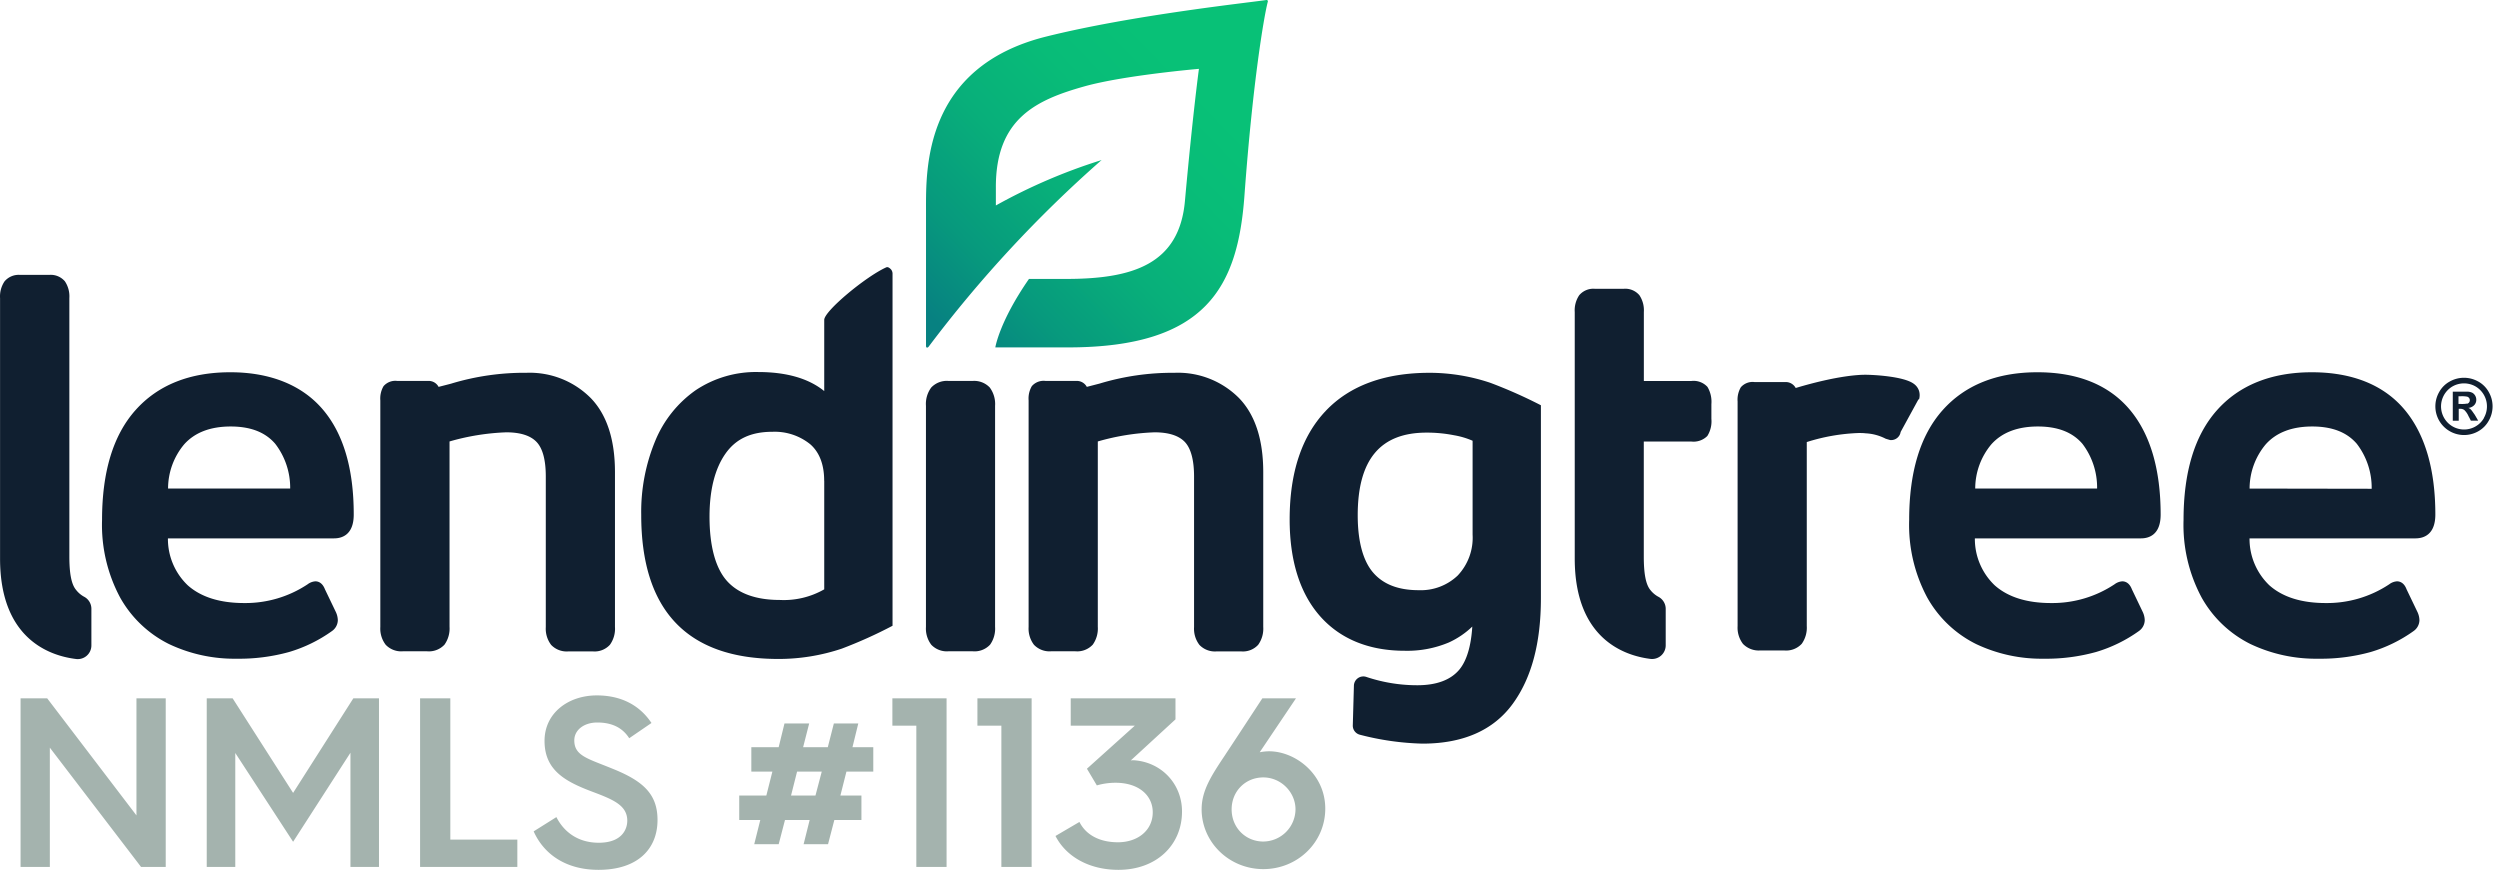
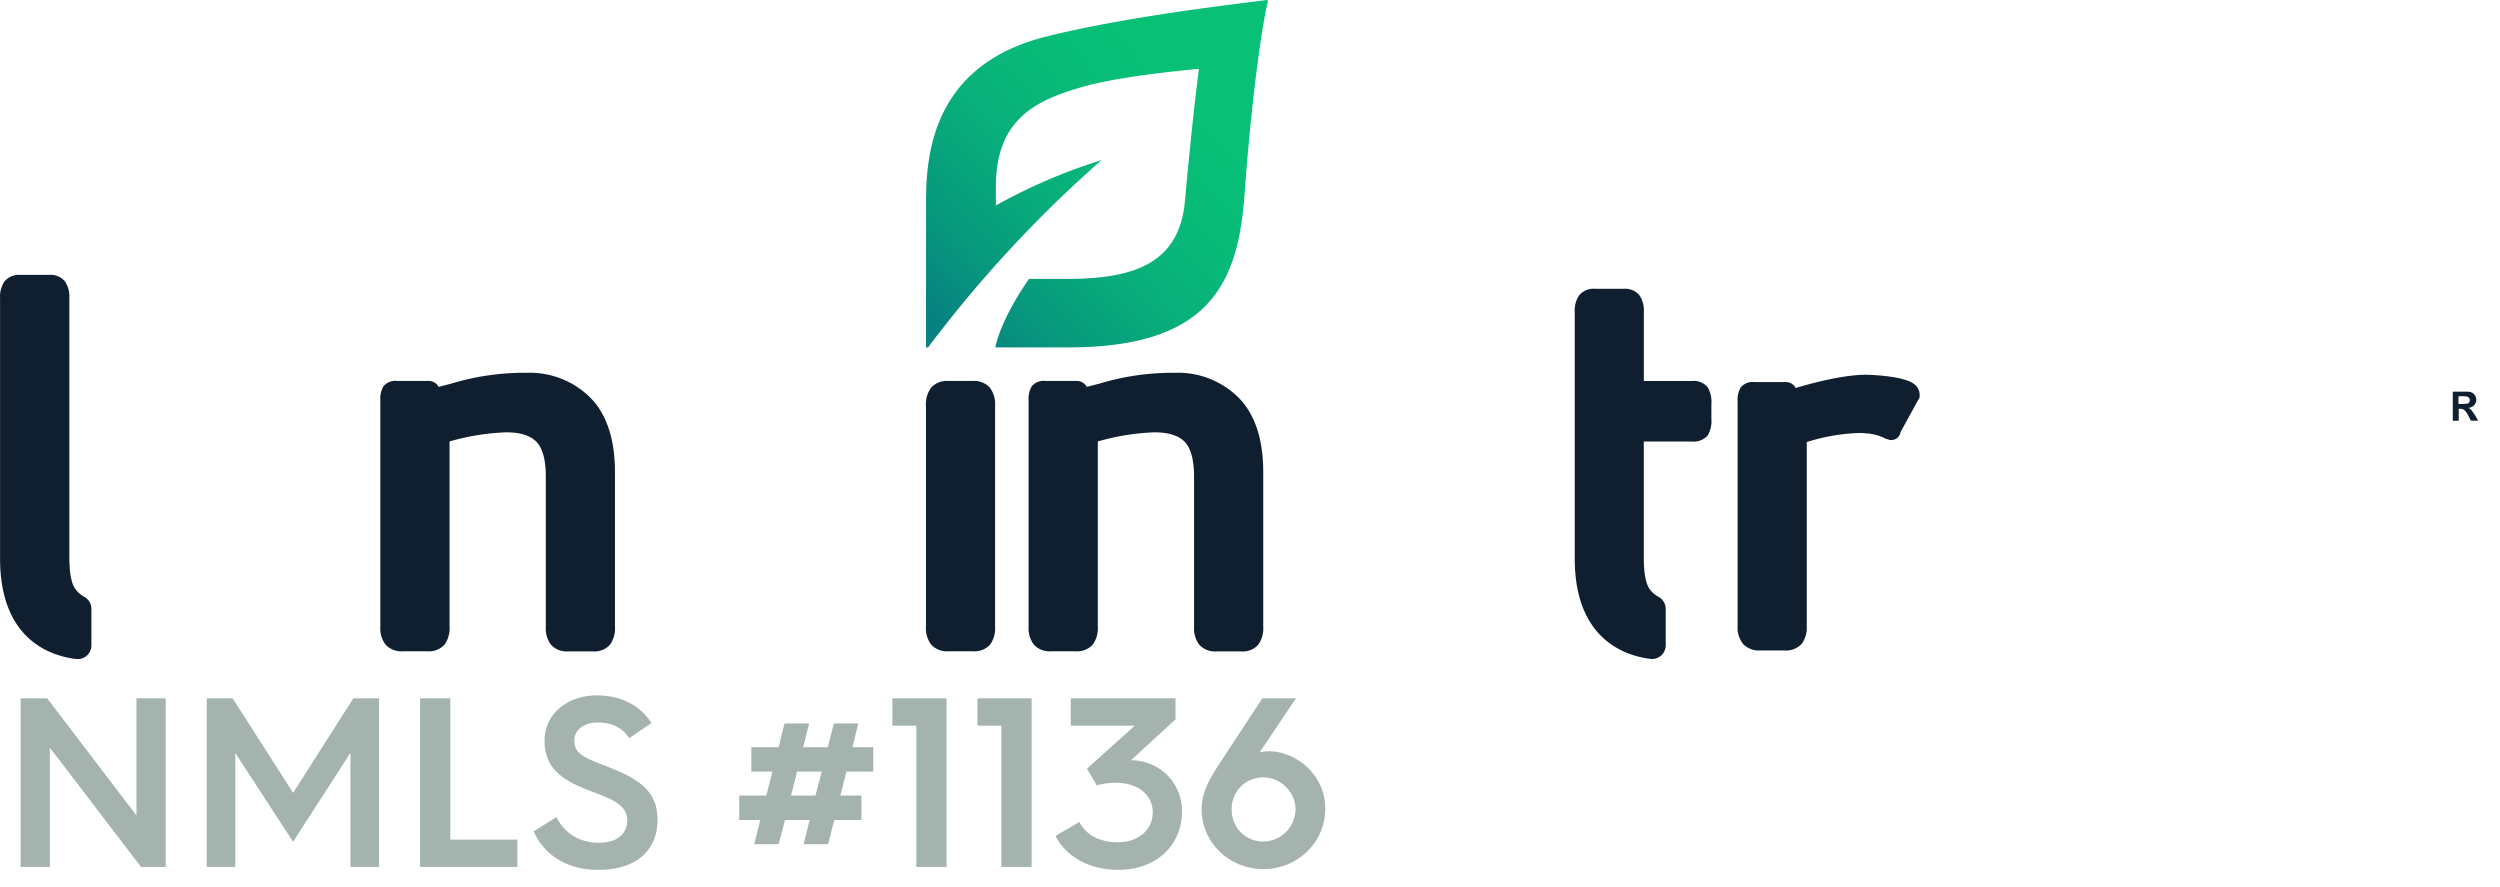
<svg xmlns="http://www.w3.org/2000/svg" width="124" height="44" fill="none">
  <g clip-path="url(#clip0)">
-     <path fill="#101F30" fill-rule="evenodd" d="M119.248 20.298c1.024 1.207 1.545 2.964 1.545 5.222 0 1.027-.61 1.18-.974 1.183h-8.242a3.185 3.185 0 00.98 2.325c.66.589 1.602.883 2.799.883a5.576 5.576 0 003.15-.93.713.713 0 01.385-.147c.121 0 .345.05.474.394l.548 1.142c.057.125.088.26.091.397a.674.674 0 01-.294.536 7.125 7.125 0 01-2.122 1.036 9.253 9.253 0 01-2.596.333 7.57 7.57 0 01-3.368-.727 5.657 5.657 0 01-2.422-2.305 7.613 7.613 0 01-.898-3.85c0-2.366.545-4.188 1.654-5.439 1.11-1.25 2.708-1.887 4.71-1.887 2.001 0 3.555.627 4.58 1.834zm-6.867 1.74a3.419 3.419 0 00-.801 2.195l6.055.01a3.577 3.577 0 00-.736-2.229c-.483-.565-1.207-.86-2.211-.86-1.003 0-1.78.295-2.307.884zM96.349 20.351c1.11-1.25 2.693-1.887 4.709-1.887 2.004 0 3.541.633 4.565 1.84 1.024 1.207 1.545 2.964 1.545 5.221 0 1.025-.609 1.178-.974 1.178h-8.241a3.182 3.182 0 00.98 2.325c.66.589 1.601.883 2.799.883a5.573 5.573 0 003.149-.93.716.716 0 01.386-.147c.12 0 .344.05.474.394l.547 1.142c.057.125.088.26.091.397a.674.674 0 01-.294.536 7.132 7.132 0 01-2.122 1.036 9.243 9.243 0 01-2.596.333 7.564 7.564 0 01-3.352-.727 5.657 5.657 0 01-2.423-2.305 7.618 7.618 0 01-.897-3.85c0-2.366.544-4.188 1.654-5.439zm1.622 3.882h6.045a3.574 3.574 0 00-.727-2.219c-.483-.565-1.207-.86-2.211-.86-1.003 0-1.78.295-2.307.884a3.42 3.42 0 00-.8 2.195z" clip-rule="evenodd" />
    <path fill="#101F30" d="M95.186 19.806a.747.747 0 000-.412.692.692 0 00-.256-.353c-.494-.377-2.025-.453-2.407-.453-.294 0-1.36.032-3.456.656a.56.56 0 00-.509-.294h-1.536a.771.771 0 00-.677.259 1.215 1.215 0 00-.16.703v11.14c-.02.317.074.63.266.884l.032.032c.22.207.515.314.815.295H88.5c.324.029.644-.093.866-.33.182-.257.27-.569.25-.883v-9.124a9.553 9.553 0 012.575-.448c.118 0 .227 0 .342.015.348.016.688.108.997.268l.224.067h.05a.474.474 0 00.468-.403l.883-1.616.032-.003zM84.69 19.191a.933.933 0 00-.8-.294h-2.355v-3.423a1.342 1.342 0 00-.22-.83.918.918 0 00-.777-.32h-1.434a.915.915 0 00-.777.323 1.34 1.34 0 00-.22.83v12.226c0 3.986 2.463 4.816 3.75 4.978a.677.677 0 00.762-.672v-1.822a.677.677 0 00-.365-.588 1.272 1.272 0 01-.392-.33c-.247-.294-.33-.883-.33-1.66V21.9h2.355a.965.965 0 00.798-.277c.157-.253.227-.55.2-.847v-.73a1.443 1.443 0 00-.194-.854z" />
-     <path fill="#101F30" fill-rule="evenodd" d="M70.904 18.491a9.469 9.469 0 013.02.498 23.75 23.75 0 012.505 1.112v9.566c0 2.213-.457 3.962-1.41 5.26-.954 1.298-2.455 1.957-4.465 1.957a13.555 13.555 0 01-3.105-.442.465.465 0 01-.35-.468l.055-1.969a.468.468 0 01.627-.426c.812.271 1.663.41 2.52.409.953 0 1.654-.262 2.084-.777.362-.439.58-1.157.641-2.134-.34.327-.733.593-1.162.789-.692.29-1.437.43-2.187.412-1.79 0-3.214-.592-4.21-1.725-.994-1.133-1.5-2.746-1.5-4.792 0-2.316.597-4.12 1.786-5.377 1.19-1.257 2.923-1.893 5.151-1.893zm2.137 8.027v-4.654h.006a3.964 3.964 0 00-.927-.276 6.934 6.934 0 00-1.363-.13c-2.299 0-3.414 1.342-3.414 4.103 0 1.269.256 2.24.756 2.829.5.588 1.251.883 2.266.883a2.65 2.65 0 001.937-.727c.515-.546.782-1.28.739-2.028z" clip-rule="evenodd" />
    <path fill="#101F30" d="M58.254 18.491c-1.26-.01-2.514.171-3.72.536l-.628.162a.56.56 0 00-.515-.295h-1.536a.771.771 0 00-.677.26 1.214 1.214 0 00-.159.703v11.24c-.02.317.074.63.265.883.22.23.533.35.85.324h1.201c.324.03.644-.092.866-.33.182-.256.27-.568.25-.883v-9.195c.916-.266 1.86-.418 2.814-.453.697 0 1.203.162 1.504.48.3.318.456.898.456 1.713v7.467c-.02.317.073.63.265.883.22.23.533.349.85.324h1.225c.316.026.627-.095.842-.33a1.37 1.37 0 00.25-.883v-7.679c0-1.619-.406-2.858-1.21-3.682a4.268 4.268 0 00-3.193-1.245zM48.24 18.894h-1.2a1.063 1.063 0 00-.848.324 1.366 1.366 0 00-.265.91v10.97c-.02.316.074.63.265.882.22.23.533.35.85.324h1.202c.323.03.643-.092.865-.33a1.37 1.37 0 00.247-.883V20.129a1.37 1.37 0 00-.265-.91 1.063 1.063 0 00-.85-.324z" />
-     <path fill="#101F30" fill-rule="evenodd" d="M40.882 15.866c0-.442 2.078-2.16 3.076-2.605.085-.038.177.038.239.106a.33.33 0 01.073.217v17.454c-.815.43-1.655.808-2.516 1.134a9.845 9.845 0 01-3.15.512c-4.512 0-6.799-2.402-6.799-7.138a9.204 9.204 0 01.689-3.664 5.729 5.729 0 012.01-2.526c.917-.612 2-.927 3.102-.903 1.404 0 2.505.318 3.276.945v-3.532zm0 13.365v-5.374l-.003-.015c0-.798-.235-1.41-.691-1.807a2.8 2.8 0 00-1.881-.618c-1.039 0-1.801.338-2.325 1.086-.524.747-.79 1.798-.79 3.125 0 1.478.304 2.558.863 3.185.56.627 1.443.945 2.62.945a4.041 4.041 0 002.207-.527z" clip-rule="evenodd" />
    <path fill="#101F30" d="M26.101 18.49a12.53 12.53 0 00-3.72.537l-.073.02-.554.142a.553.553 0 00-.515-.295H19.7a.771.771 0 00-.676.26 1.21 1.21 0 00-.16.703v11.24c-.02.317.074.63.266.883.22.23.532.35.85.324h1.201c.324.03.643-.092.866-.33.182-.257.27-.569.25-.883v-9.195c.915-.266 1.86-.418 2.814-.453.697 0 1.203.162 1.504.48.3.318.456.883.456 1.713v7.467c-.02.316.073.63.265.883.22.23.532.349.85.324h1.225c.316.026.627-.096.841-.33.183-.257.272-.569.25-.883v-7.679c0-1.619-.405-2.858-1.209-3.682a4.268 4.268 0 00-3.19-1.245z" />
-     <path fill="#101F30" fill-rule="evenodd" d="M6.714 20.351c1.11-1.25 2.693-1.887 4.709-1.887 2.001 0 3.57.65 4.588 1.846 1.019 1.195 1.537 2.943 1.534 5.215 0 1.025-.61 1.178-.974 1.178H8.329a3.179 3.179 0 00.98 2.325c.66.589 1.602.883 2.8.883a5.575 5.575 0 003.149-.93.715.715 0 01.386-.147c.12 0 .34.05.473.394l.548 1.142c.057.125.088.26.091.397a.674.674 0 01-.294.536 7.134 7.134 0 01-2.122 1.036 9.246 9.246 0 01-2.596.333 7.567 7.567 0 01-3.362-.727A5.66 5.66 0 015.96 29.64a7.617 7.617 0 01-.898-3.85c0-2.366.542-4.188 1.652-5.439zm1.621 3.882h6.058a3.573 3.573 0 00-.74-2.219c-.482-.565-1.206-.86-2.21-.86-1.003 0-1.78.295-2.307.884a3.417 3.417 0 00-.8 2.195z" clip-rule="evenodd" />
    <path fill="#101F30" d="M3.77 29.255c-.247-.295-.33-.883-.33-1.66v-12.81a1.342 1.342 0 00-.22-.83.918.918 0 00-.777-.32H1.001a.915.915 0 00-.777.323 1.34 1.34 0 00-.221.83v12.918c0 3.986 2.463 4.816 3.75 4.978a.677.677 0 00.78-.677v-1.822a.677.677 0 00-.365-.589 1.27 1.27 0 01-.398-.341z" />
    <path fill="url(#paint0_linear)" d="M62.81.001c-.883.132-6.66.75-10.92 1.813-6.069 1.513-5.96 6.578-5.96 8.58V17.158c0 .103.077.105.13.038a61.625 61.625 0 018.568-9.248s.023-.024-.018 0a27.787 27.787 0 00-5.215 2.243v-.86c-.024-3.45 2.007-4.38 4.414-5.053 1.975-.548 5.658-.863 5.658-.863s-.295 2.149-.692 6.526c-.27 3.187-2.62 3.894-5.896 3.894h-1.842c-1.472 2.122-1.669 3.396-1.669 3.396h3.611c6.879 0 8.415-3.031 8.745-7.517.415-5.701.989-9.007 1.16-9.63A.065.065 0 0062.81 0z" />
-     <path fill="#101F30" fill-rule="evenodd" d="M122.915 18.92c.222.121.405.303.527.524.253.44.253.982 0 1.422-.12.22-.3.401-.518.524a1.425 1.425 0 01-1.94-.524 1.426 1.426 0 010-1.422c.122-.221.305-.403.527-.523a1.436 1.436 0 011.404 0zm-.13 2.231c.177-.099.323-.246.421-.423h-.005a1.147 1.147 0 00-.424-1.566 1.155 1.155 0 00-1.125 0 1.147 1.147 0 00-.424 1.566 1.139 1.139 0 001.557.424z" clip-rule="evenodd" />
    <path fill="#101F30" fill-rule="evenodd" d="M122.527 20.286a.762.762 0 01.097.112l.123.174.171.294h-.362l-.121-.232a.944.944 0 00-.203-.295.32.32 0 00-.203-.062h-.076v.59h-.295v-1.44h.751a.572.572 0 01.227.059.402.402 0 01.188.344.382.382 0 01-.103.265.462.462 0 01-.294.138.37.37 0 01.1.053zm-.468-.25c.105.005.211-.002.315-.02l-.003.011a.185.185 0 00.097-.285.187.187 0 00-.097-.068 1.39 1.39 0 00-.312-.02h-.118v.382h.118z" clip-rule="evenodd" />
    <path fill="#A4B3AE" d="M1.02 43h1.452v-5.916L6.996 43H8.22v-8.364H6.768v5.808L2.34 34.636H1.02V43zM10.254 43h1.416v-5.652l2.868 4.404 2.844-4.416V43h1.416v-8.364h-1.272l-2.988 4.692-3-4.692h-1.284V43zM20.836 43h4.824v-1.356h-3.324v-7.008h-1.5V43zM26.47 41.236c.515 1.152 1.62 1.908 3.215 1.908 1.968 0 2.928-1.056 2.928-2.472 0-1.284-.708-1.932-2.232-2.544-1.224-.504-1.896-.636-1.896-1.404 0-.516.48-.888 1.14-.888.768 0 1.272.288 1.584.78l1.104-.756c-.516-.78-1.38-1.368-2.712-1.368-1.416 0-2.592.876-2.592 2.256 0 1.476 1.056 2.028 2.4 2.532 1.02.384 1.704.672 1.704 1.428 0 .408-.252 1.092-1.416 1.092-1.008 0-1.716-.516-2.1-1.272l-1.128.708zM37.41 41.872h1.213l.312-1.2h1.224l-.3 1.2h1.212l.312-1.2h1.344V39.46h-1.044l.3-1.188h1.332V37.06h-1.032l.288-1.176h-1.212l-.3 1.176h-1.224l.3-1.176H38.91l-.288 1.176h-1.356v1.212h1.044l-.3 1.188h-1.344v1.212h1.044l-.3 1.2zm1.825-2.412l.3-1.188h1.224l-.312 1.188h-1.212zM45.45 43h1.5v-8.364h-2.688v1.356h1.188V43zM49.669 43h1.5v-8.364H48.48v1.356h1.188V43zM52.352 41.464c.528 1.032 1.68 1.68 3.12 1.68 1.896 0 3.156-1.236 3.156-2.892 0-1.38-1.032-2.46-2.4-2.544-.048 0-.084 0-.144.012l2.22-2.04v-1.044h-5.196v1.356h3.18l-2.376 2.136.492.828c.276-.084.612-.132.924-.132 1.164 0 1.848.636 1.848 1.464 0 .9-.744 1.488-1.728 1.488-.9 0-1.584-.36-1.908-1.008l-1.188.696zM59.6 40.132c0 1.656 1.38 2.976 3.06 2.976 1.693 0 3.073-1.32 3.073-3 0-1.728-1.5-2.844-2.784-2.844-.168 0-.348.024-.468.048l1.8-2.676h-1.668c-1.752 2.676-1.8 2.736-1.836 2.796-.672 1.008-1.176 1.764-1.176 2.7zm1.489.012c0-.888.672-1.584 1.572-1.584.875 0 1.596.732 1.596 1.584a1.61 1.61 0 01-1.597 1.596c-.875 0-1.571-.684-1.571-1.596z" />
  </g>
  <defs>
    <linearGradient id="paint0_linear" x1="54.463" x2="71.802" y1="26.028" y2="9.258" gradientUnits="userSpaceOnUse">
      <stop offset=".05" stop-color="#078181" />
      <stop offset=".21" stop-color="#07997D" />
      <stop offset=".41" stop-color="#08AF7A" />
      <stop offset=".6" stop-color="#08BC78" />
      <stop offset=".77" stop-color="#08C177" />
    </linearGradient>
    <clipPath id="clip0">
      <path fill="#fff" d="M0 0h123.63v43.14H0z" />
    </clipPath>
  </defs>
</svg>